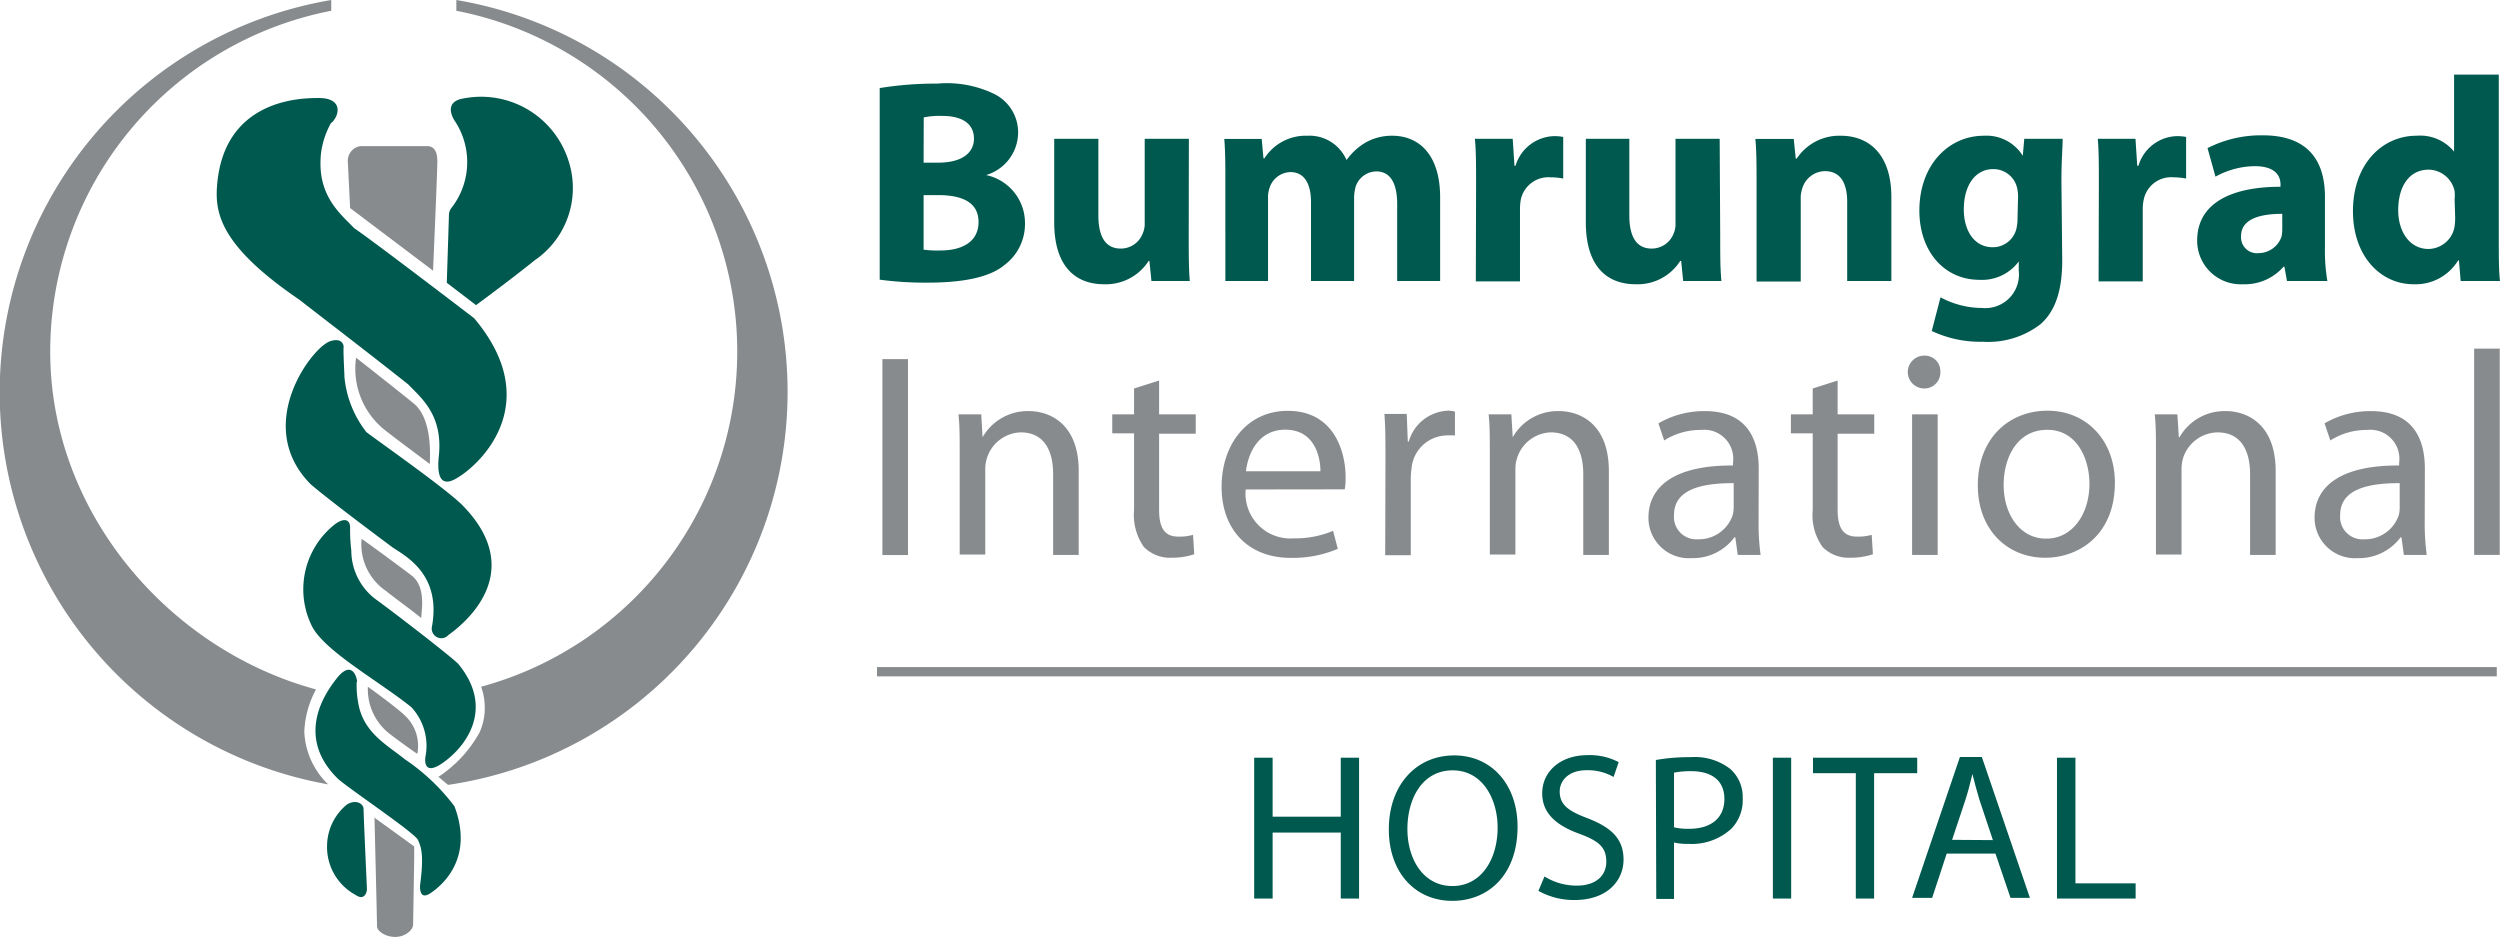
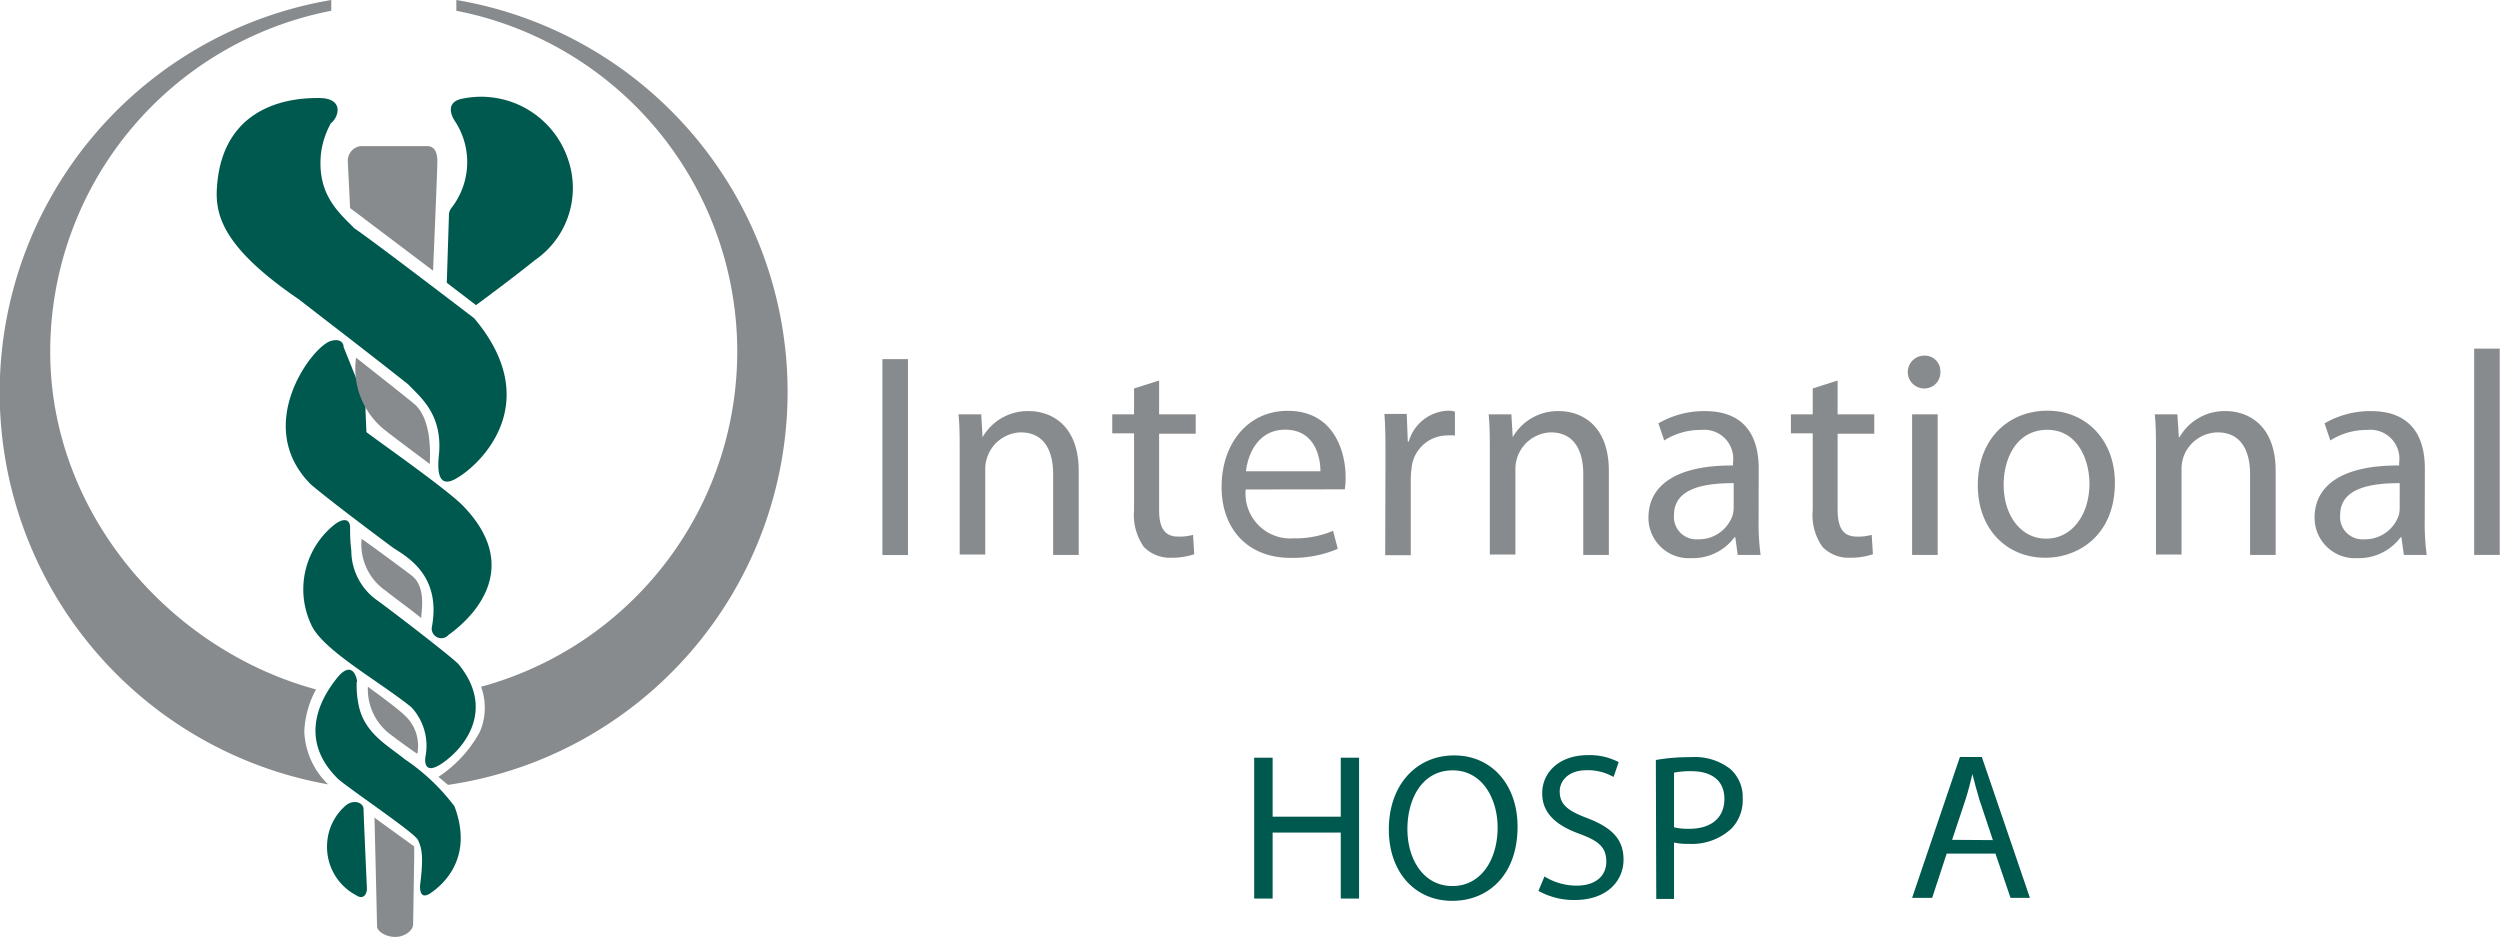
<svg xmlns="http://www.w3.org/2000/svg" viewBox="0 0 185.66 69.58">
  <defs>
    <style>.cls-1{fill:#00594e}.cls-2{fill:#888b8d}</style>
  </defs>
  <g id="Layer_2" data-name="Layer 2">
    <g id="Layer_1-2" data-name="Layer 1">
      <path class="cls-1" d="M35.34 22.65L33.18 21l.16-5a.85.85 0 0 1 .18-.55 5.53 5.53 0 0 0 .3-6.4c-.42-.6-.67-1.54.61-1.74A6.81 6.81 0 0 1 42.24 12a6.5 6.5 0 0 1-2.53 7.33c-1.67 1.35-4.37 3.34-4.37 3.34" />
      <path class="cls-1" d="M24.62 9.12c.62-.57.86-1.87-1-1.84-1.28 0-7.08.08-7.51 6.64-.14 2.1.48 4.49 6.11 8.33 1.11.87 5 3.84 8.1 6.3.89.95 2.63 2.24 2.26 5.4-.09 1-.06 2.47 1.44 1.5 1.67-1 6.48-5.54 1.19-11.82-1.18-.9-7.5-5.73-8.9-6.68-1.14-1.17-2.79-2.5-2.47-5.57a6.23 6.23 0 0 1 .75-2.26" />
-       <path class="cls-1" d="M25.52 25.78c0-.34-.29-.68-1-.44-1.38.46-5.76 6.28-1.44 10.63 1.1.94 3.81 3 6.1 4.7 1.06.69 3.61 2.07 2.89 5.91a.71.71 0 0 0 1.24.57c1.41-1 5.75-4.74 1.1-9.56-1.15-1.21-6.47-4.93-7.2-5.5A7.83 7.83 0 0 1 25.58 28c0-.29-.1-1.88-.06-2.26" />
+       <path class="cls-1" d="M25.52 25.78c0-.34-.29-.68-1-.44-1.38.46-5.76 6.28-1.44 10.63 1.1.94 3.81 3 6.1 4.7 1.06.69 3.61 2.07 2.89 5.91a.71.71 0 0 0 1.24.57c1.41-1 5.75-4.74 1.1-9.56-1.15-1.21-6.47-4.93-7.2-5.5c0-.29-.1-1.88-.06-2.26" />
      <path class="cls-1" d="M26 39.15c0-.31-.19-.85-1.07-.26a6.14 6.14 0 0 0-1.84 7.45c.79 1.89 4.91 4.14 7.45 6.17a4.21 4.21 0 0 1 1.08 3.55c-.09.39-.17 1.55 1.18.65 1.75-1.17 4-4.07 1.22-7.42-.76-.73-4.87-3.88-6-4.7a4.53 4.53 0 0 1-1.93-3.69 13.37 13.37 0 0 1-.09-1.75" />
      <path class="cls-1" d="M26.52 50.64c0-.26-.33-1.63-1.41-.39-.64.8-3.44 4.24 0 7.6 1 .86 5.69 4 5.93 4.53s.46 1.07.15 3.41c0 .47.11 1 .81.52s3.25-2.45 1.75-6.43a15.23 15.23 0 0 0-3.68-3.49c-1.23-1-2.89-1.86-3.39-3.82a7.16 7.16 0 0 1-.19-1.93" />
      <path class="cls-1" d="M27 60.13c0 .33.25 5.89.25 5.89 0 .3-.22.86-.81.46a4.05 4.05 0 0 1-2.15-3.73 4 4 0 0 1 1.47-3c.65-.42 1.29-.07 1.24.4" />
      <path class="cls-2" d="M58.49 29.1A29.52 29.52 0 0 0 33.89 0v.8A25.79 25.79 0 0 1 35.73 51a4.62 4.62 0 0 1 .27 1.6 4.36 4.36 0 0 1-.38 1.78 9.34 9.34 0 0 1-3.06 3.31l.71.6A29.5 29.5 0 0 0 58.49 29.1M24.37 58.25A29.56 29.56 0 0 1 24.6 0v.8A25.79 25.79 0 0 0 3.73 26.12c0 11.9 8.78 22.11 19.74 25.08a7.09 7.09 0 0 0-.87 3.15 5.75 5.75 0 0 0 1.77 3.9m7.79-38.15L26 15.45 25.83 12a1.1 1.1 0 0 1 .94-1.15h4.95c.38 0 .77.22.76 1.16s-.32 8.1-.32 8.1m-5.72 6.49a5.81 5.81 0 0 0 2.22 5.4c.59.47 3.26 2.46 3.26 2.46 0-.43.24-3.33-1.2-4.5-.72-.6-4.28-3.4-4.28-3.4m.41 13.49a4.19 4.19 0 0 0 1.85 3.86c.34.3 2.37 1.77 2.58 2 0-.47.4-2.3-.7-3.16-.63-.49-3.73-2.77-3.73-2.73M27.32 51a4.2 4.2 0 0 0 1.47 3.38c.21.18 1.78 1.34 2.2 1.6a3.06 3.06 0 0 0-.91-2.83c-.55-.56-2.76-2.15-2.76-2.15m.44 9.69l3 2.17v.88c0 .09-.08 4.91-.08 4.91 0 .43-.6.93-1.33.93S28 69.14 28 68.8s-.19-8.11-.19-8.11" />
-       <path class="cls-1" d="M68.59 18.54a7.56 7.56 0 0 0 1.28.06c1.48 0 2.8-.58 2.8-2.11s-1.32-2-3-2h-1.08zm0-6.46h1.08c1.75 0 2.66-.71 2.66-1.79S71.48 8.61 70 8.61a5.81 5.81 0 0 0-1.4.11zm-3.26-5.54a25.86 25.86 0 0 1 4.26-.33 8.09 8.09 0 0 1 4.29.79 3.18 3.18 0 0 1 1.73 2.88A3.31 3.31 0 0 1 73.23 13a3.64 3.64 0 0 1 2.89 3.59 3.8 3.8 0 0 1-1.51 3.08c-1 .84-2.82 1.32-5.72 1.32a25.13 25.13 0 0 1-3.56-.22zm22.95 10.94c0 1.38 0 2.5.08 3.39h-2.85l-.15-1.49h-.06a3.77 3.77 0 0 1-3.3 1.73c-2.15 0-3.71-1.34-3.71-4.6v-6.2h3.28V16c0 1.53.5 2.46 1.66 2.46a1.74 1.74 0 0 0 1.64-1.14 1.71 1.71 0 0 0 .14-.72v-6.29h3.28zm2.72-3.8c0-1.32 0-2.42-.08-3.36h2.78l.13 1.44h.07a3.64 3.64 0 0 1 3.19-1.68 3 3 0 0 1 2.91 1.81 4.56 4.56 0 0 1 1.39-1.29 3.94 3.94 0 0 1 2-.52c2 0 3.56 1.42 3.56 4.57v6.22h-3.19v-5.72c0-1.53-.5-2.42-1.55-2.42a1.64 1.64 0 0 0-1.54 1.15 3.61 3.61 0 0 0-.11.82v6.17h-3.2V15c0-1.31-.47-2.22-1.53-2.22a1.67 1.67 0 0 0-1.53 1.12 2.18 2.18 0 0 0-.13.84v6.13H91zm18.62.11c0-1.55 0-2.57-.09-3.48h2.81l.13 2h.08a3.08 3.08 0 0 1 2.85-2.2 3.4 3.4 0 0 1 .69.06v3.09a4.63 4.63 0 0 0-.9-.09 2.1 2.1 0 0 0-2.25 1.66 4.1 4.1 0 0 0-.06.74v5.33h-3.28zm18.13 3.69c0 1.38 0 2.5.09 3.39H125l-.15-1.49h-.07a3.75 3.75 0 0 1-3.3 1.73c-2.16 0-3.71-1.34-3.71-4.6v-6.2H121V16c0 1.53.5 2.46 1.66 2.46a1.74 1.74 0 0 0 1.64-1.14 1.72 1.72 0 0 0 .13-.72v-6.29h3.28zm2.7-3.8c0-1.32 0-2.42-.09-3.36h2.85l.15 1.46h.07a3.79 3.79 0 0 1 3.26-1.7c2.16 0 3.77 1.44 3.77 4.55v6.24h-3.28V15c0-1.36-.47-2.29-1.66-2.29a1.79 1.79 0 0 0-1.68 1.29 2.3 2.3 0 0 0-.11.82v6.09h-3.28zm19.42.93a3 3 0 0 0-.06-.6 1.8 1.8 0 0 0-1.81-1.45c-1.21 0-2.16 1.08-2.16 3 0 1.57.78 2.8 2.14 2.8a1.8 1.8 0 0 0 1.75-1.31 3.29 3.29 0 0 0 .1-.89zm3.28 4.73c0 2-.41 3.69-1.62 4.74a6.36 6.36 0 0 1-4.27 1.3 8.44 8.44 0 0 1-3.8-.8l.65-2.5a6.52 6.52 0 0 0 3.07.79 2.5 2.5 0 0 0 2.74-2.78v-.67a3.39 3.39 0 0 1-2.92 1.36c-2.61 0-4.46-2.11-4.46-5.14 0-3.4 2.18-5.56 4.79-5.56a3.17 3.17 0 0 1 2.89 1.49l.11-1.26h2.85c0 .7-.09 1.58-.09 3.16zm2.72-5.55c0-1.55 0-2.57-.08-3.48h2.8l.13 2h.09a3.06 3.06 0 0 1 2.85-2.2 3.54 3.54 0 0 1 .69.06v3.09a4.74 4.74 0 0 0-.91-.09 2.08 2.08 0 0 0-2.24 1.66 3.32 3.32 0 0 0-.07.74v5.33h-3.28zm13.62 2.09c-1.72 0-3.06.41-3.06 1.66a1.18 1.18 0 0 0 1.29 1.26 1.82 1.82 0 0 0 1.71-1.21 2.6 2.6 0 0 0 .06-.56zm3.17 2.44a13.65 13.65 0 0 0 .18 2.55h-3l-.19-1.06h-.07a3.81 3.81 0 0 1-3 1.3 3.24 3.24 0 0 1-3.41-3.24c0-2.74 2.46-4 6.19-4v-.17c0-.56-.3-1.36-1.92-1.36a6.15 6.15 0 0 0-2.91.78l-.59-2.12a8.74 8.74 0 0 1 4.11-.95c3.51 0 4.61 2.07 4.61 4.55zm9.63-3.52a3 3 0 0 0 0-.6 2 2 0 0 0-1.92-1.6c-1.52 0-2.27 1.34-2.27 3s.89 2.89 2.25 2.89a2 2 0 0 0 1.92-1.57 4.27 4.27 0 0 0 .06-.74zm3.28-9.26v12.18c0 1.2 0 2.44.09 3.15h-2.92l-.13-1.53h-.06a3.7 3.7 0 0 1-3.3 1.77c-2.51 0-4.51-2.14-4.51-5.42 0-3.54 2.2-5.61 4.72-5.61a3.26 3.26 0 0 1 2.79 1.18V5.54z" />
      <path class="cls-2" d="M65.53 26.67H67.43V41.22H65.53z" />
      <path class="cls-2" d="M71.27 33.6c0-1.1 0-2-.09-2.83h1.69l.1 1.7a3.86 3.86 0 0 1 3.45-1.94c1.45 0 3.69.86 3.69 4.45v6.23h-1.9v-6c0-1.68-.62-3.1-2.42-3.1A2.72 2.72 0 0 0 73.3 34a2.67 2.67 0 0 0-.13.88v6.3h-1.9zm14.81-5.34v2.51h2.72v1.44h-2.72v5.64c0 1.29.36 2 1.42 2a3.73 3.73 0 0 0 1.1-.13l.09 1.44a5.17 5.17 0 0 1-1.68.26 2.72 2.72 0 0 1-2.06-.8 4.12 4.12 0 0 1-.73-2.74v-5.7H82.6v-1.41h1.62v-1.92zM98.06 35c0-1.19-.5-3.09-2.61-3.09-2 0-2.77 1.77-2.92 3.09zm-5.55 1.35a3.33 3.33 0 0 0 3.56 3.63 7.19 7.19 0 0 0 2.93-.56l.35 1.34a8.57 8.57 0 0 1-3.5.67c-3.19 0-5.13-2.14-5.13-5.27s1.87-5.65 4.92-5.65c3.41 0 4.29 3 4.29 4.92a5.33 5.33 0 0 1-.06.91zM102.89 34c0-1.23 0-2.29-.08-3.26h1.66l.08 2.05h.07a3.16 3.16 0 0 1 2.91-2.29 1.72 1.72 0 0 1 .52.07v1.77a4.57 4.57 0 0 0-.67 0 2.67 2.67 0 0 0-2.55 2.42 6.42 6.42 0 0 0-.06.91v5.56h-1.9zm7.75-.4c0-1.1 0-2-.09-2.83h1.69l.1 1.7a3.85 3.85 0 0 1 3.45-1.94c1.45 0 3.69.86 3.69 4.45v6.23h-1.9v-6c0-1.68-.63-3.1-2.42-3.1a2.72 2.72 0 0 0-2.49 1.89 2.67 2.67 0 0 0-.13.88v6.3h-1.9zm18.11 2.28c-2.08 0-4.43.33-4.43 2.36a1.66 1.66 0 0 0 1.77 1.81 2.65 2.65 0 0 0 2.57-1.75 2.08 2.08 0 0 0 .09-.6zm1.85 2.83a17.13 17.13 0 0 0 .15 2.5h-1.7l-.18-1.31h-.06a3.85 3.85 0 0 1-3.19 1.55 3 3 0 0 1-3.2-3c0-2.52 2.25-3.91 6.28-3.88v-.22a2.15 2.15 0 0 0-2.37-2.42 5 5 0 0 0-2.74.78l-.43-1.27a6.73 6.73 0 0 1 3.45-.91c3.21 0 4 2.18 4 4.27zm5.87-10.45v2.51h2.72v1.44h-2.72v5.64c0 1.29.37 2 1.43 2a3.73 3.73 0 0 0 1.1-.13l.09 1.44a5.19 5.19 0 0 1-1.69.26 2.71 2.71 0 0 1-2.05-.8 4.06 4.06 0 0 1-.73-2.74v-5.7H133v-1.41h1.62v-1.92zm5.53 2.51h1.9v10.44H142zm.9-1.92a1.22 1.22 0 0 1 0-2.44 1.16 1.16 0 0 1 1.2 1.21 1.19 1.19 0 0 1-1.23 1.23zM152 40c1.81 0 3.17-1.71 3.17-4.08 0-1.77-.88-4-3.13-4S148.8 34 148.8 36c0 2.29 1.29 4 3.13 4m-.05 1.42c-2.8 0-5-2.07-5-5.37 0-3.5 2.31-5.55 5.18-5.55s5 2.18 5 5.35c0 3.89-2.69 5.57-5.17 5.57zm8.23-7.82c0-1.1 0-2-.09-2.83h1.68l.11 1.7h.05a3.85 3.85 0 0 1 3.45-1.94c1.45 0 3.69.86 3.69 4.45v6.23h-1.9v-6c0-1.68-.63-3.1-2.42-3.1a2.74 2.74 0 0 0-2.55 1.89 3 3 0 0 0-.12.88v6.3h-1.9zm18.1 2.28c-2.07 0-4.42.33-4.42 2.36a1.66 1.66 0 0 0 1.77 1.81 2.65 2.65 0 0 0 2.57-1.75 2.06 2.06 0 0 0 .08-.6zm1.86 2.83a17.13 17.13 0 0 0 .15 2.5h-1.7l-.18-1.31h-.06a3.86 3.86 0 0 1-3.19 1.55 3 3 0 0 1-3.2-3c0-2.52 2.24-3.91 6.28-3.88v-.22a2.15 2.15 0 0 0-2.37-2.42 5 5 0 0 0-2.74.78l-.43-1.27a6.73 6.73 0 0 1 3.45-.91c3.21 0 4 2.18 4 4.27z" />
      <path class="cls-2" d="M183.74 25.89H185.64V41.21H183.74z" />
      <path class="cls-1" d="M94.51 56.27L94.51 60.65 99.57 60.65 99.57 56.27 100.93 56.27 100.93 66.73 99.57 66.73 99.57 61.83 94.51 61.83 94.51 66.73 93.14 66.73 93.14 56.27 94.51 56.27z" />
      <path class="cls-1" d="M107.87 65.8c2.14 0 3.35-2 3.35-4.34 0-2.08-1.09-4.25-3.34-4.25s-3.36 2.09-3.36 4.36 1.21 4.23 3.33 4.23m0 1.1c-2.78 0-4.71-2.14-4.71-5.3 0-3.32 2.05-5.5 4.85-5.5s4.71 2.19 4.71 5.29c0 3.59-2.18 5.51-4.84 5.51zm6.85-1.81a4.53 4.53 0 0 0 2.4.68c1.38 0 2.19-.71 2.19-1.78s-.56-1.54-2-2.07c-1.71-.62-2.76-1.52-2.76-3 0-1.63 1.35-2.84 3.38-2.84a4.6 4.6 0 0 1 2.3.52l-.38 1.1a3.85 3.85 0 0 0-2-.5c-1.42 0-2 .85-2 1.57 0 1 .64 1.46 2.08 2 1.77.69 2.66 1.53 2.66 3.07s-1.18 3-3.65 3a5.43 5.43 0 0 1-2.67-.68zm9.62-3.65a4.46 4.46 0 0 0 1.12.11c1.64 0 2.62-.81 2.62-2.22s-1-2.06-2.47-2.06a6.42 6.42 0 0 0-1.27.11zm-1.35-5a14.31 14.31 0 0 1 2.59-.21 4.29 4.29 0 0 1 2.93.87 2.78 2.78 0 0 1 .93 2.18 3.05 3.05 0 0 1-.82 2.24 4.34 4.34 0 0 1-3.2 1.15 4.46 4.46 0 0 1-1.08-.1v4.19H123z" />
-       <path class="cls-1" d="M131.66 56.27H133.02V66.73H131.66z" />
-       <path class="cls-1" d="M137.82 57.42L134.64 57.42 134.64 56.27 142.38 56.27 142.38 57.42 139.18 57.42 139.18 66.73 137.82 66.73 137.82 57.42z" />
      <path class="cls-1" d="M148 62.39l-1-3c-.21-.69-.37-1.31-.52-1.91-.14.6-.31 1.26-.51 1.89l-1 3zm-3.43 1l-1.08 3.29H142l3.55-10.46h1.63l3.57 10.46h-1.44l-1.12-3.29z" />
-       <path class="cls-1" d="M152.76 56.27L154.13 56.27 154.13 65.6 158.6 65.6 158.6 66.73 152.76 66.73 152.76 56.27z" />
-       <path class="cls-2" d="M65.13 49.54H185.42V50.23H65.13z" />
    </g>
  </g>
</svg>